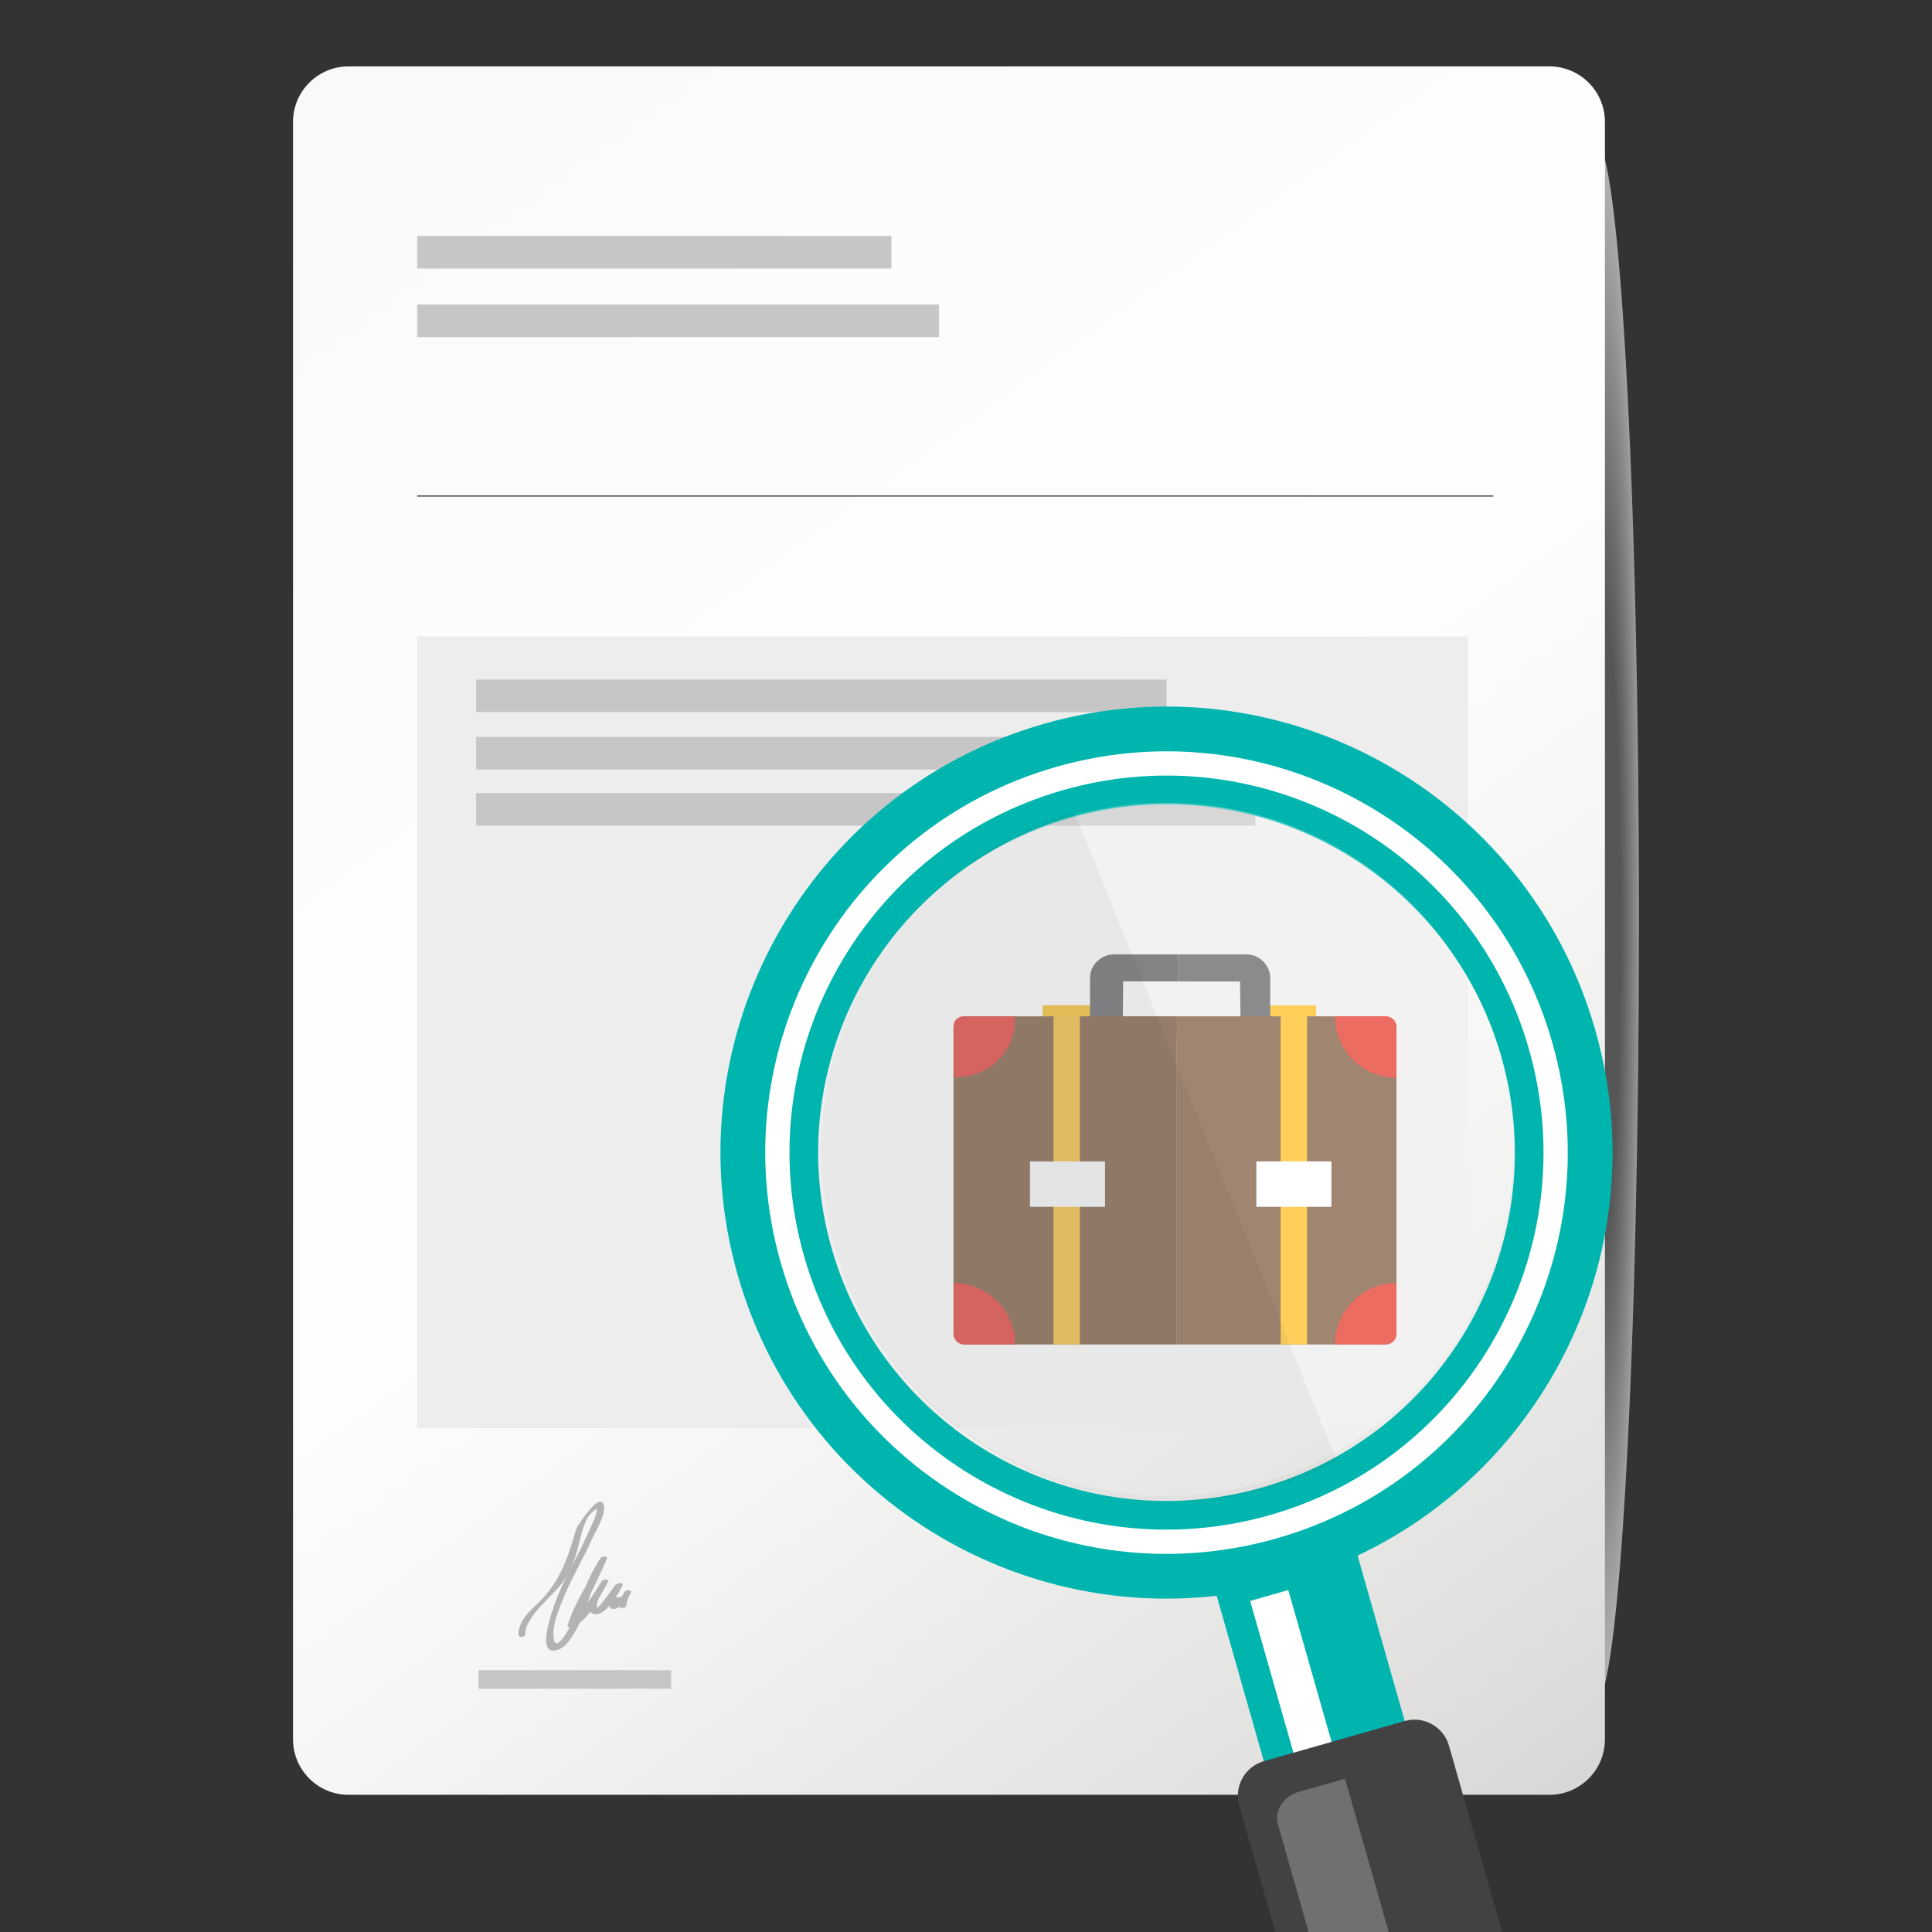
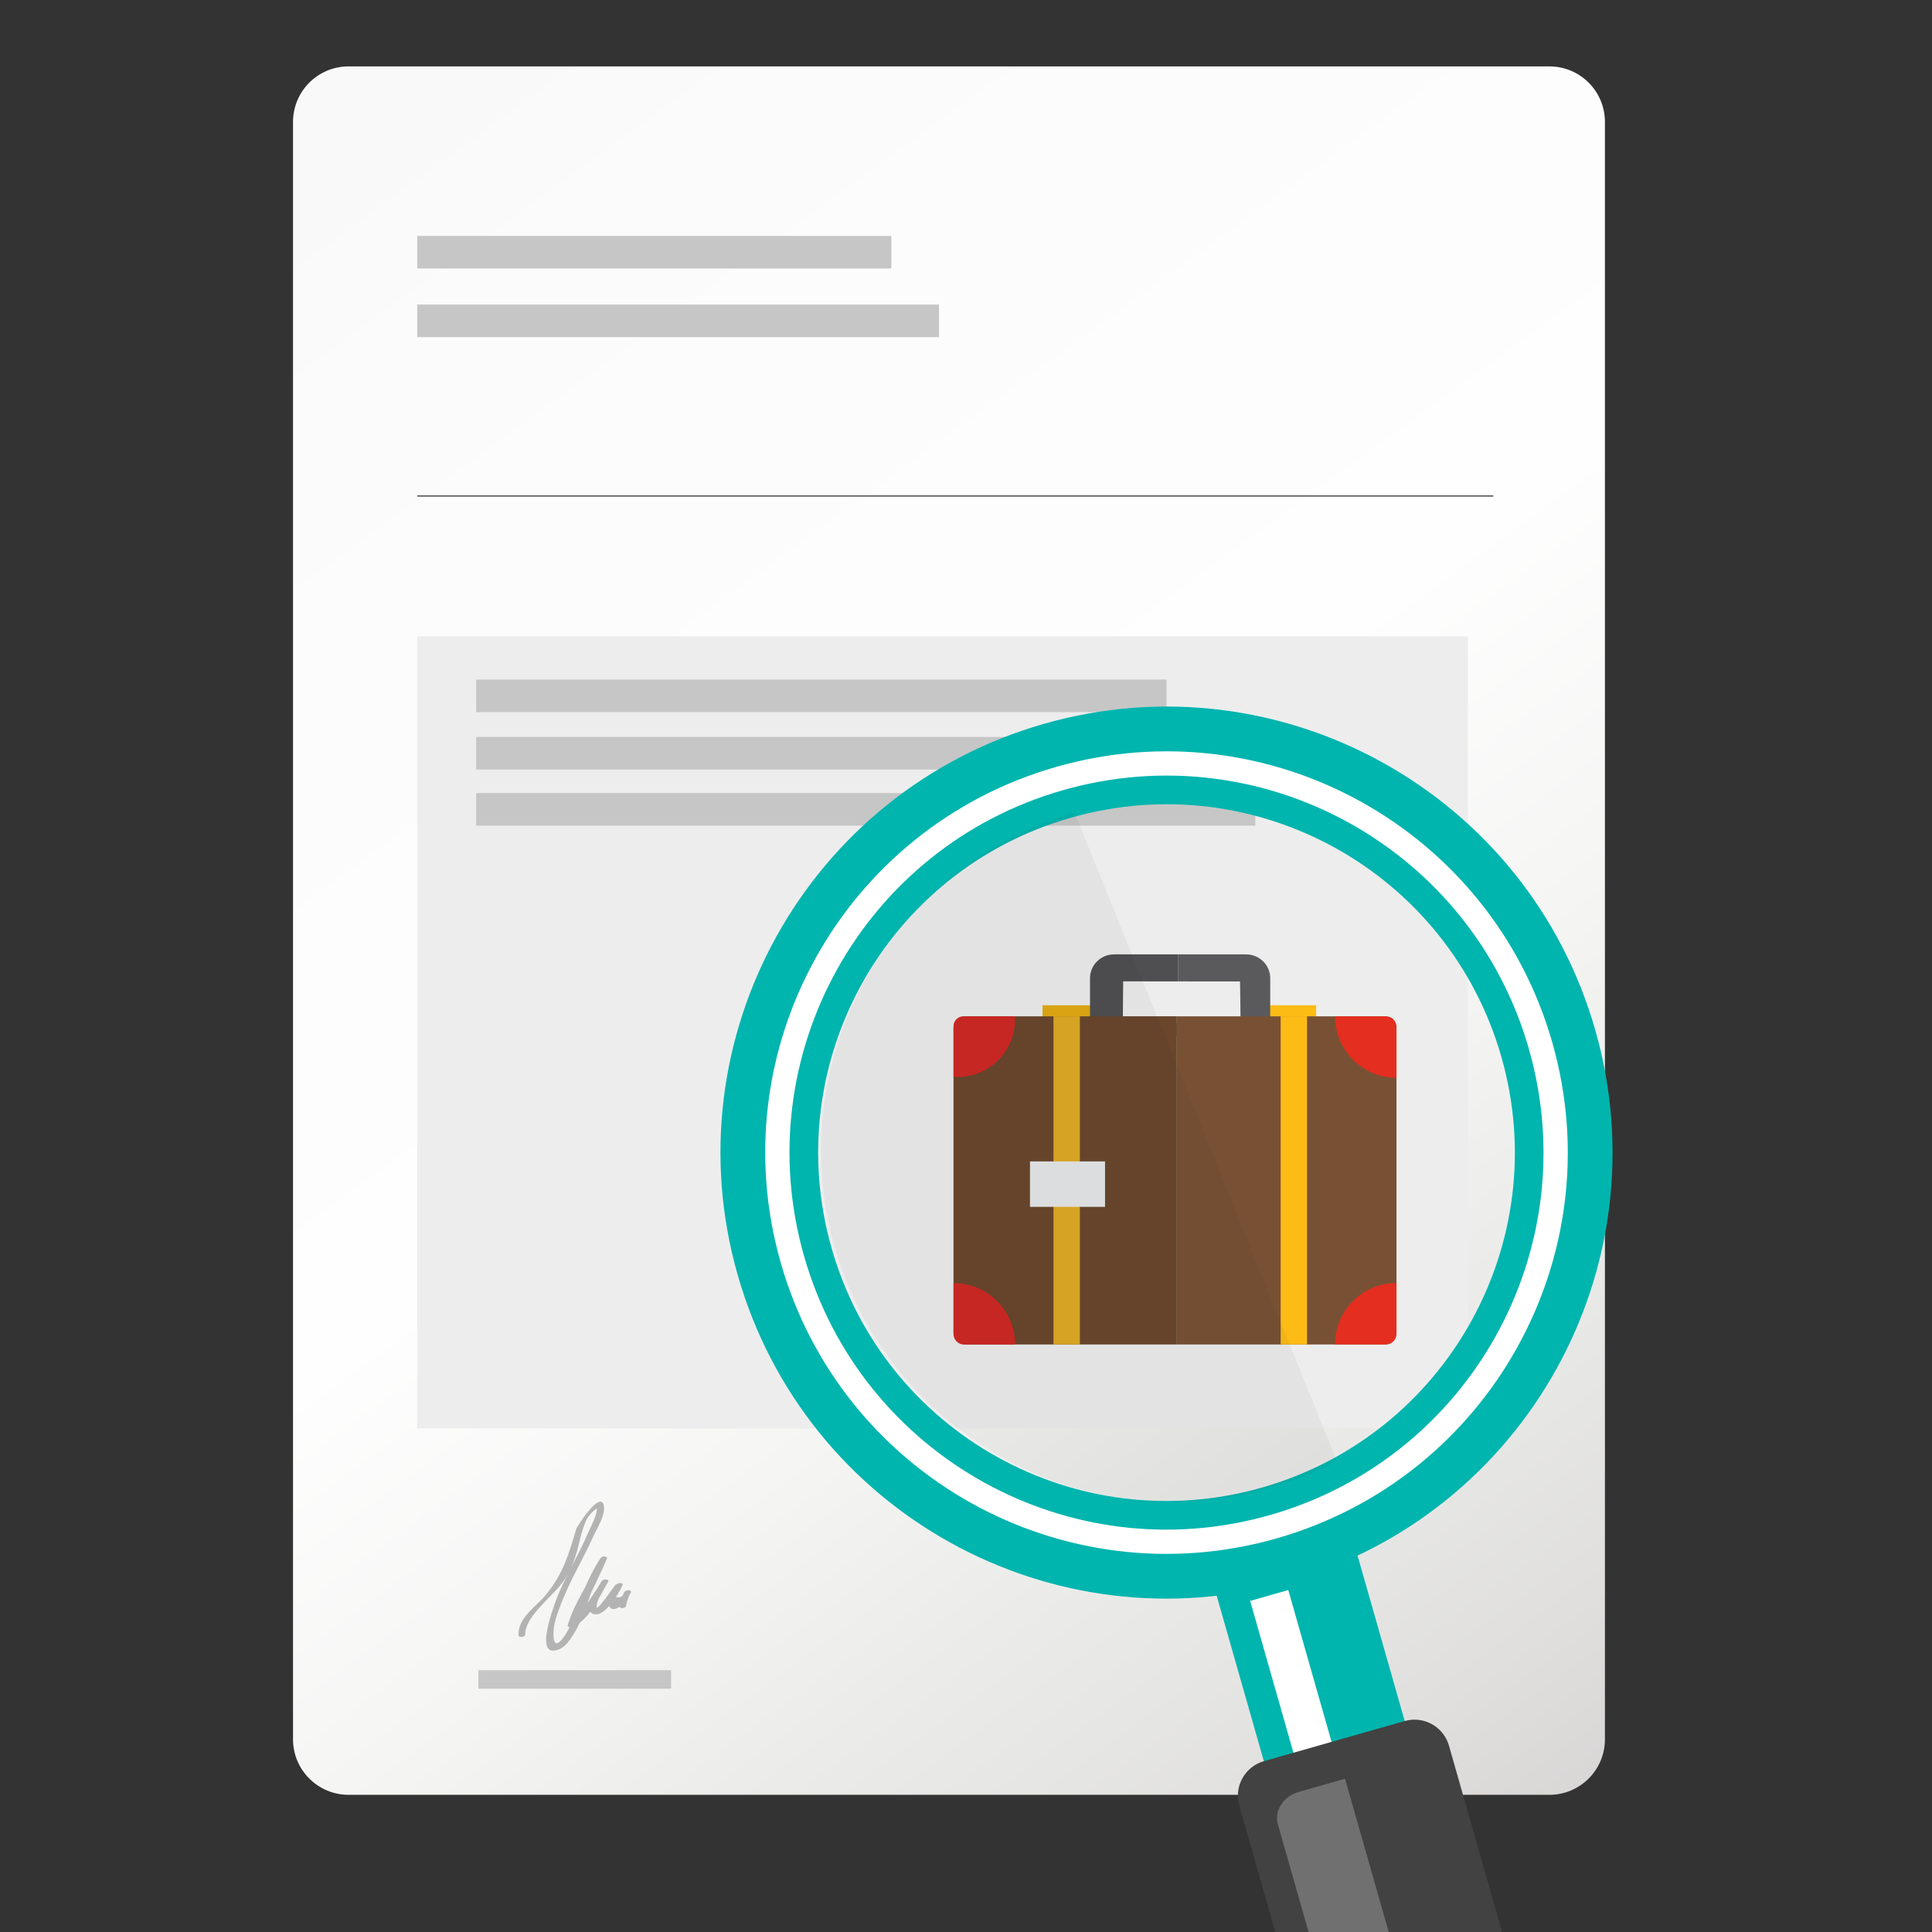
<svg xmlns="http://www.w3.org/2000/svg" enable-background="new 0 0 1500 1500" height="1500" viewBox="0 0 1500 1500" width="1500">
  <rect x="0" y="0" width="1500" height="1500" fill="#333333" stroke="none" />
  <radialGradient id="a" cx="1272.328" cy="73077.156" gradientTransform="matrix(.043 0 -0 .779 1190.613 -56211.219)" gradientUnits="userSpaceOnUse" r="778.273">
    <stop offset=".384" stop-color="#666" />
    <stop offset=".502" stop-color="#7c7c7c" />
    <stop offset=".749" stop-color="#b3b3b3" />
    <stop offset="1" stop-color="#f2f2f2" />
  </radialGradient>
  <linearGradient id="b" gradientUnits="userSpaceOnUse" x1="242.56" x2="1317.721" y1="42.497" y2="1521.85">
    <stop offset=".051" stop-color="#f9f9f9" />
    <stop offset=".124" stop-color="#fbfbfb" />
    <stop offset=".455" stop-color="#fefefe" />
    <stop offset=".603" stop-color="#f5f5f4" />
    <stop offset=".711" stop-color="#ebecea" />
    <stop offset=".847" stop-color="#e0dfde" />
    <stop offset="1" stop-color="#cecccc" />
  </linearGradient>
-   <path d="m1272.5 715.984c.038-334.904-15.062-606.447-33.772-606.495-18.692-.062-33.866 271.416-33.925 606.305-.035 334.927 15.08 606.423 33.736 606.479 18.713.049 33.904-271.375 33.961-606.289z" fill="url(#a)" opacity=".7" />
+   <path d="m1272.5 715.984z" fill="url(#a)" opacity=".7" />
  <path d="m1246.069 1350.369c0 23.812-19.299 43.121-43.12 43.121h-932.339c-23.802 0-43.11-19.309-43.11-43.121v-1255.704c0-23.811 19.309-43.11 43.11-43.11h932.339c23.821 0 43.12 19.299 43.12 43.11z" fill="url(#b)" />
  <path d="m323.927 385.082h835.469" fill="none" stroke="#575756" stroke-miterlimit="10" />
  <path d="m323.927 493.959h815.753v614.998h-815.753z" fill="#ededed" />
  <g fill="#c6c6c6">
    <path d="m369.695 527.608h535.977v25.297h-535.977z" />
    <path d="m369.695 572.166h604.942v25.296h-604.942z" />
    <path d="m369.695 615.744h604.942v25.296h-604.942z" />
    <path d="m323.927 236.458h405.122v25.296h-405.122z" />
    <path d="m371.45 1296.75h149.603v14.354h-149.603z" />
    <path d="m323.927 183.179h368.113v25.296h-368.113z" />
  </g>
  <path d="m407.805 1268.834c-.246-13.52 20.766-29.156 28.532-39.656 7.71-10.398 11.012-21.342 13.897-33.643 1.003-4.369 2.309-8.654 3.926-12.846 1.759-4.787 4.862-8.639 9.309-11.541-.189 6.254-4.777 13.992-7.209 19.666-6.792 15.877-15.855 30.633-22.591 46.592-.756 1.807-18.854 45.824-3.471 44.104 7.341-.814 11.059-6.441 14.862-12.336 11.466-17.756 13.698-40.309 25.722-58.152-1.551-.34-3.112-.689-4.673-1.039-7.899 17.322-19.876 33.508-25.335 51.805-.463 1.559 2.224 1.873 3.113 1.541 13.339-4.77 21.503-23.604 28.145-35.051-1.666-.189-3.33-.377-4.986-.566-1.949 3.652-14.872 22.457-6.49 25.342 9.11 3.133 19.999-16.289 22.657-21.975 1.344-2.855-3.869-2.252-4.985-.566-14.021 21.16 1.248 26.062 11.522 6.156-1.665-.189-3.33-.379-4.986-.564-1.967 3.828-3.992 6.459-3.878 10.746.057 2.715 5.335 1.891 5.279-.406.548-3.512 1.741-6.766 3.585-9.775 1.343-2.619-3.945-2.58-4.986-.564-.737 3.375-3.008 4.652-6.792 3.828 1.191-3.131 3.396-6.062 5.24-8.854-1.655-.18-3.32-.377-4.985-.566 2.412-5.137-14.796 21.566-14.966 17.084-.237-5.865 6.026-14.209 8.77-19.318 1.399-2.619-3.889-2.469-4.986-.566-3.86 6.668-7.72 12.031-12.128 18.654-2.252 3.369-12.232 17.662-4.352 5.232 7.738-12.195 14.501-27.832 20.528-41.039 1.173-2.582-3.595-2.619-4.673-1.041-9.849 14.637-15.951 31.984-21.712 48.588-1.721 4.996-14.304 28.523-14.994 11.787-.378-8.73 3.009-17.16 6.055-25.107 6.773-17.596 16.48-33.496 24.228-50.572 2.744-6.057 10.652-18.57 8.77-25.6-3.084-11.523-20.916 16.98-21.314 18.295-5.817 19.582-10.027 34.443-23.338 50.951-7.766 9.613-21.834 17.768-21.578 31.381.046 2.722 5.316 1.88 5.268-.409z" fill="#b3b3b3" />
  <path d="m984.627 780.484h37.227v10.178h-37.227z" fill="#fdbc14" />
  <path d="m809.445 780.484h37.225v10.178h-37.225z" fill="#e2a913" />
  <path d="m913.705 794.627h1.125v10.008h-1.125z" fill="#4f4f51" />
  <path d="m914.83 761.979v-21.001h-49.854c-10.312 0-18.692 8.278-18.692 18.476v42.959c0 3.254 2.696 5.932 6.007 5.932 2.498 0 4.645-1.572 5.544-3.709h18.059c.293.086.568.115.89.115.303 0 .596-.029.898-.115h36.024v-10.008h-41.928s.123-27.066.237-32.715z" fill="#4f4f51" />
  <path d="m967.515 740.977h-52.685v21.001l47.944.02c.085 6.084.427 32.629.427 32.629h-48.371v10.008h41.011c.265.086.558.115.88.115.273 0 .577-.029.869-.115h17.075c.862 2.137 3.019 3.709 5.518 3.709 2.525 0 4.672-1.572 5.543-3.709h.235v-.682c.125-.518.237-.984.237-1.541v-42.959c0-10.198-8.364-18.476-18.683-18.476z" fill="#5a5a5d" />
  <path d="m800.212 789.062h-50.355c-5.271 0-9.546 4.258-9.546 9.566v49.514 139.611 46.535c0 5.268 4.275 9.555 9.546 9.555h46.542 117.307v-254.781z" fill="#69462c" />
  <path d="m1074.688 789.062h-46.544-114.439v254.781h114.439 46.544c5.26 0 9.534-4.287 9.534-9.555v-46.535-142.583-46.541c.001-5.309-4.274-9.567-9.534-9.567z" fill="#785134" />
  <path d="m788.064 791.57c0-.844-.048-1.627-.095-2.508h-40.044c-4.19 0-7.615 3.436-7.615 7.59v39.428c1.022.105 2.062.105 3.103.105 24.643.001 44.651-19.96 44.651-44.615z" fill="#d02824" />
  <path d="m1084.223 836.799v-39.609c0-4.512-3.631-8.127-8.125-8.127h-39.59c0 26.375 21.369 47.736 47.715 47.736z" fill="#e42e1f" />
  <path d="m1084.223 1035.697v-39.543c-26.346 0-47.715 21.332-47.715 47.689h39.59c4.494.001 8.125-3.642 8.125-8.146z" fill="#e42e1f" />
  <path d="m740.311 996.154v39.631c0 4.463 3.643 8.105 8.154 8.105h39.6c-.001-26.376-21.399-47.736-47.754-47.736z" fill="#d02824" />
  <path d="m817.939 789.062h20.472v254.781h-20.472z" fill="#e0aa25" />
  <path d="m994.306 789.062h20.489v254.781h-20.489z" fill="#fdbb16" />
  <path d="m799.672 901.705h58.285v35.295h-58.285z" fill="#e6e7e8" />
-   <path d="m975.441 901.705h58.265v35.295h-58.265z" fill="#fff" />
  <g clip-rule="evenodd" fill-rule="evenodd">
    <path d="m937.215 1212.916 109.377-31.182 79.389 278.524-109.359 31.183z" fill="#00b5ae" />
    <path d="m970.627 1242.941 29.591-8.439 79.408 278.525-29.591 8.457z" fill="#fff" />
    <path d="m1076.883 1702.762 109.359-31.182c14.684-4.18 23.291-19.658 19.109-34.34l-80.374-281.93c-4.2-14.721-19.657-23.312-34.357-19.113l-109.38 31.184c-14.701 4.199-23.31 19.639-19.109 34.34l80.375 281.93c4.199 14.703 19.657 23.31 34.377 19.111z" fill="#424242" />
    <path d="m1238.634 799.961c-52.41-183.9-243.997-290.449-427.883-238.05-183.901 52.428-290.469 244.011-238.042 427.876 52.447 183.906 244 290.465 427.887 238.037 183.886-52.41 290.466-243.996 238.038-427.863zm-258.831 354.982c-143.605 40.924-293.23-42.307-334.174-185.949-40.943-143.604 42.286-293.221 185.915-334.146 143.604-40.961 293.227 42.259 334.17 185.869 40.943 143.642-42.287 293.263-185.911 334.226z" fill="#00b5ae" />
    <path d="m1087.251 1668.232 35.969-10.256-78.955-276.992-35.987 10.252c-11.845 3.371-19.128 14.646-16.157 25.033l68.188 239.229c2.97 10.369 15.097 16.102 26.942 12.734z" fill="#707070" />
    <g fill="#fff">
      <path d="m820.285 595.343c165.44-47.178 337.766 48.72 384.936 214.135 47.166 165.439-48.722 337.781-214.16 384.951l-5.146-18.105c155.431-44.312 245.49-206.252 201.181-361.682-44.294-155.424-206.232-245.495-361.644-201.202zm0 0 5.166 18.098c-155.453 44.33-245.523 206.254-201.212 361.684 44.321 155.43 206.244 245.51 361.675 201.199l5.146 18.105c-165.42 47.148-337.77-48.721-384.928-214.158-47.168-165.419 48.692-337.76 214.153-384.928z" />
-       <path d="m1171.768 933.879c-22.932 146.744-160.501 247.098-307.228 224.148-146.75-22.949-247.112-160.502-224.181-307.246 22.951-146.741 160.515-247.104 307.26-224.163 146.745 22.96 247.118 160.515 224.149 307.261z" opacity=".3" />
    </g>
  </g>
  <path d="m834.23 630.772c-111.805 32.504-194.41 134.699-196.643 257.205-2.725 150.721 117.249 275.121 267.992 277.863 47.772.854 92.842-10.688 132.29-31.539z" fill="#1d1d1b" opacity=".05" />
</svg>